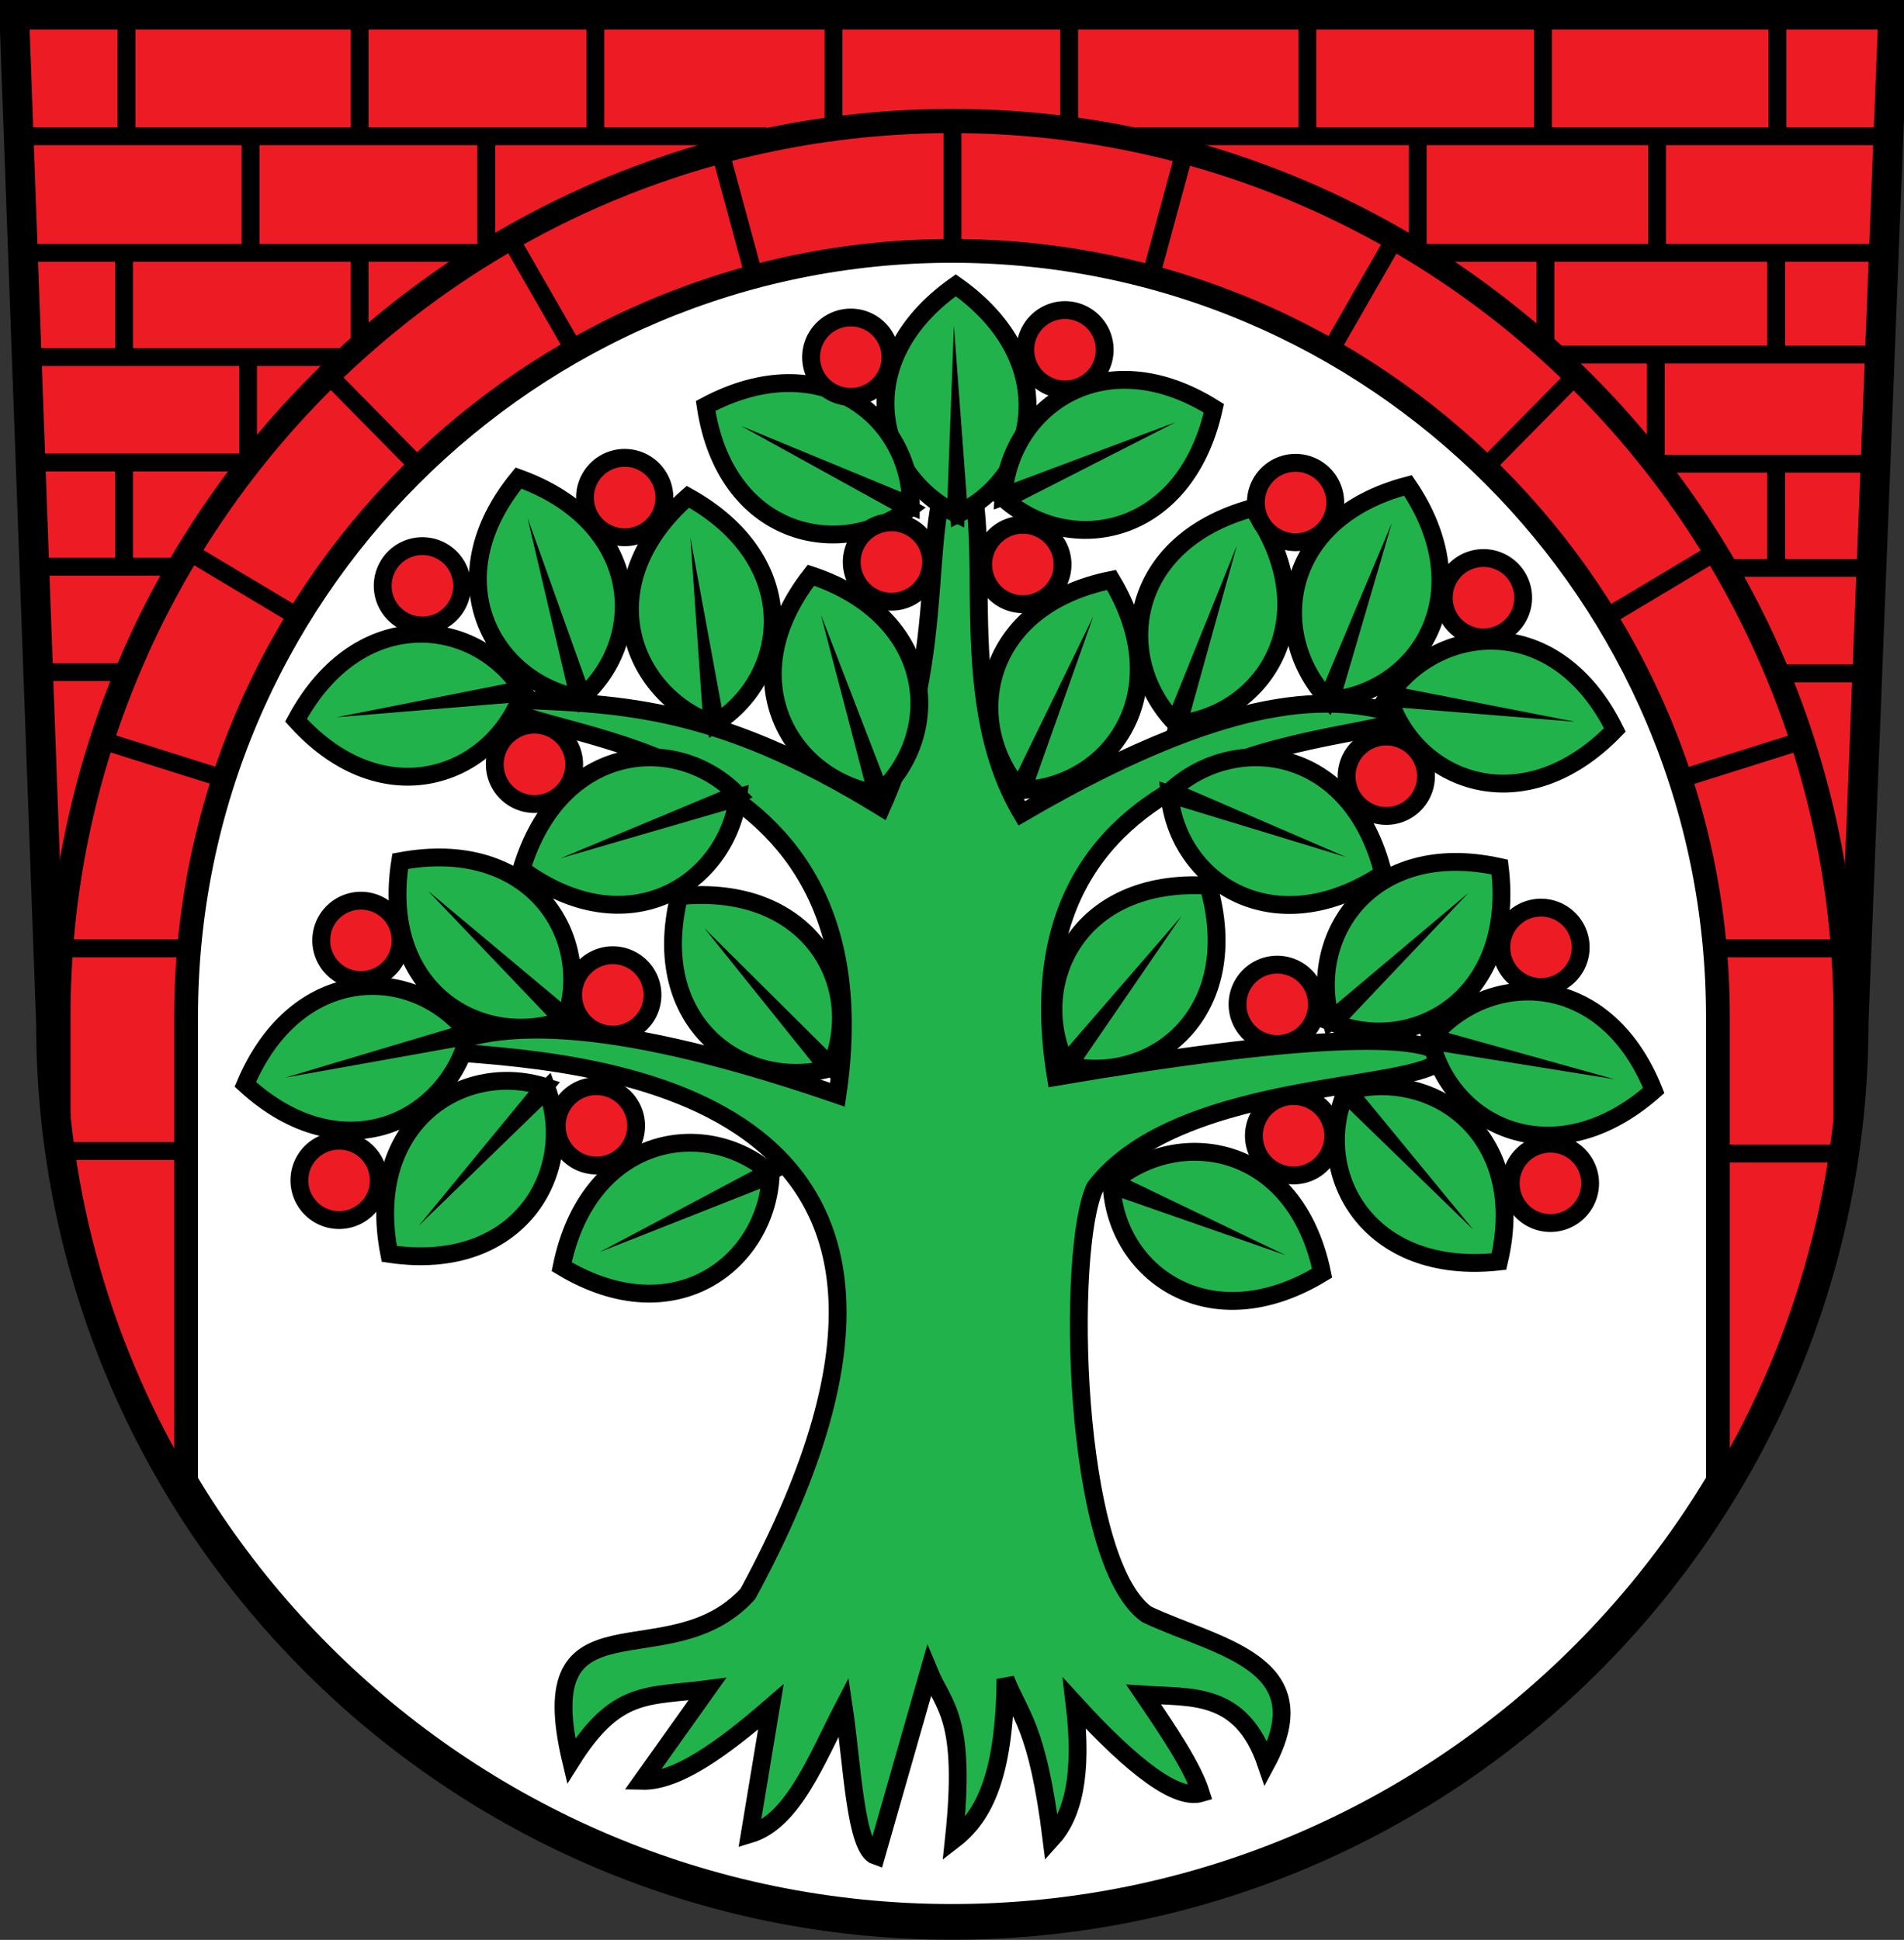
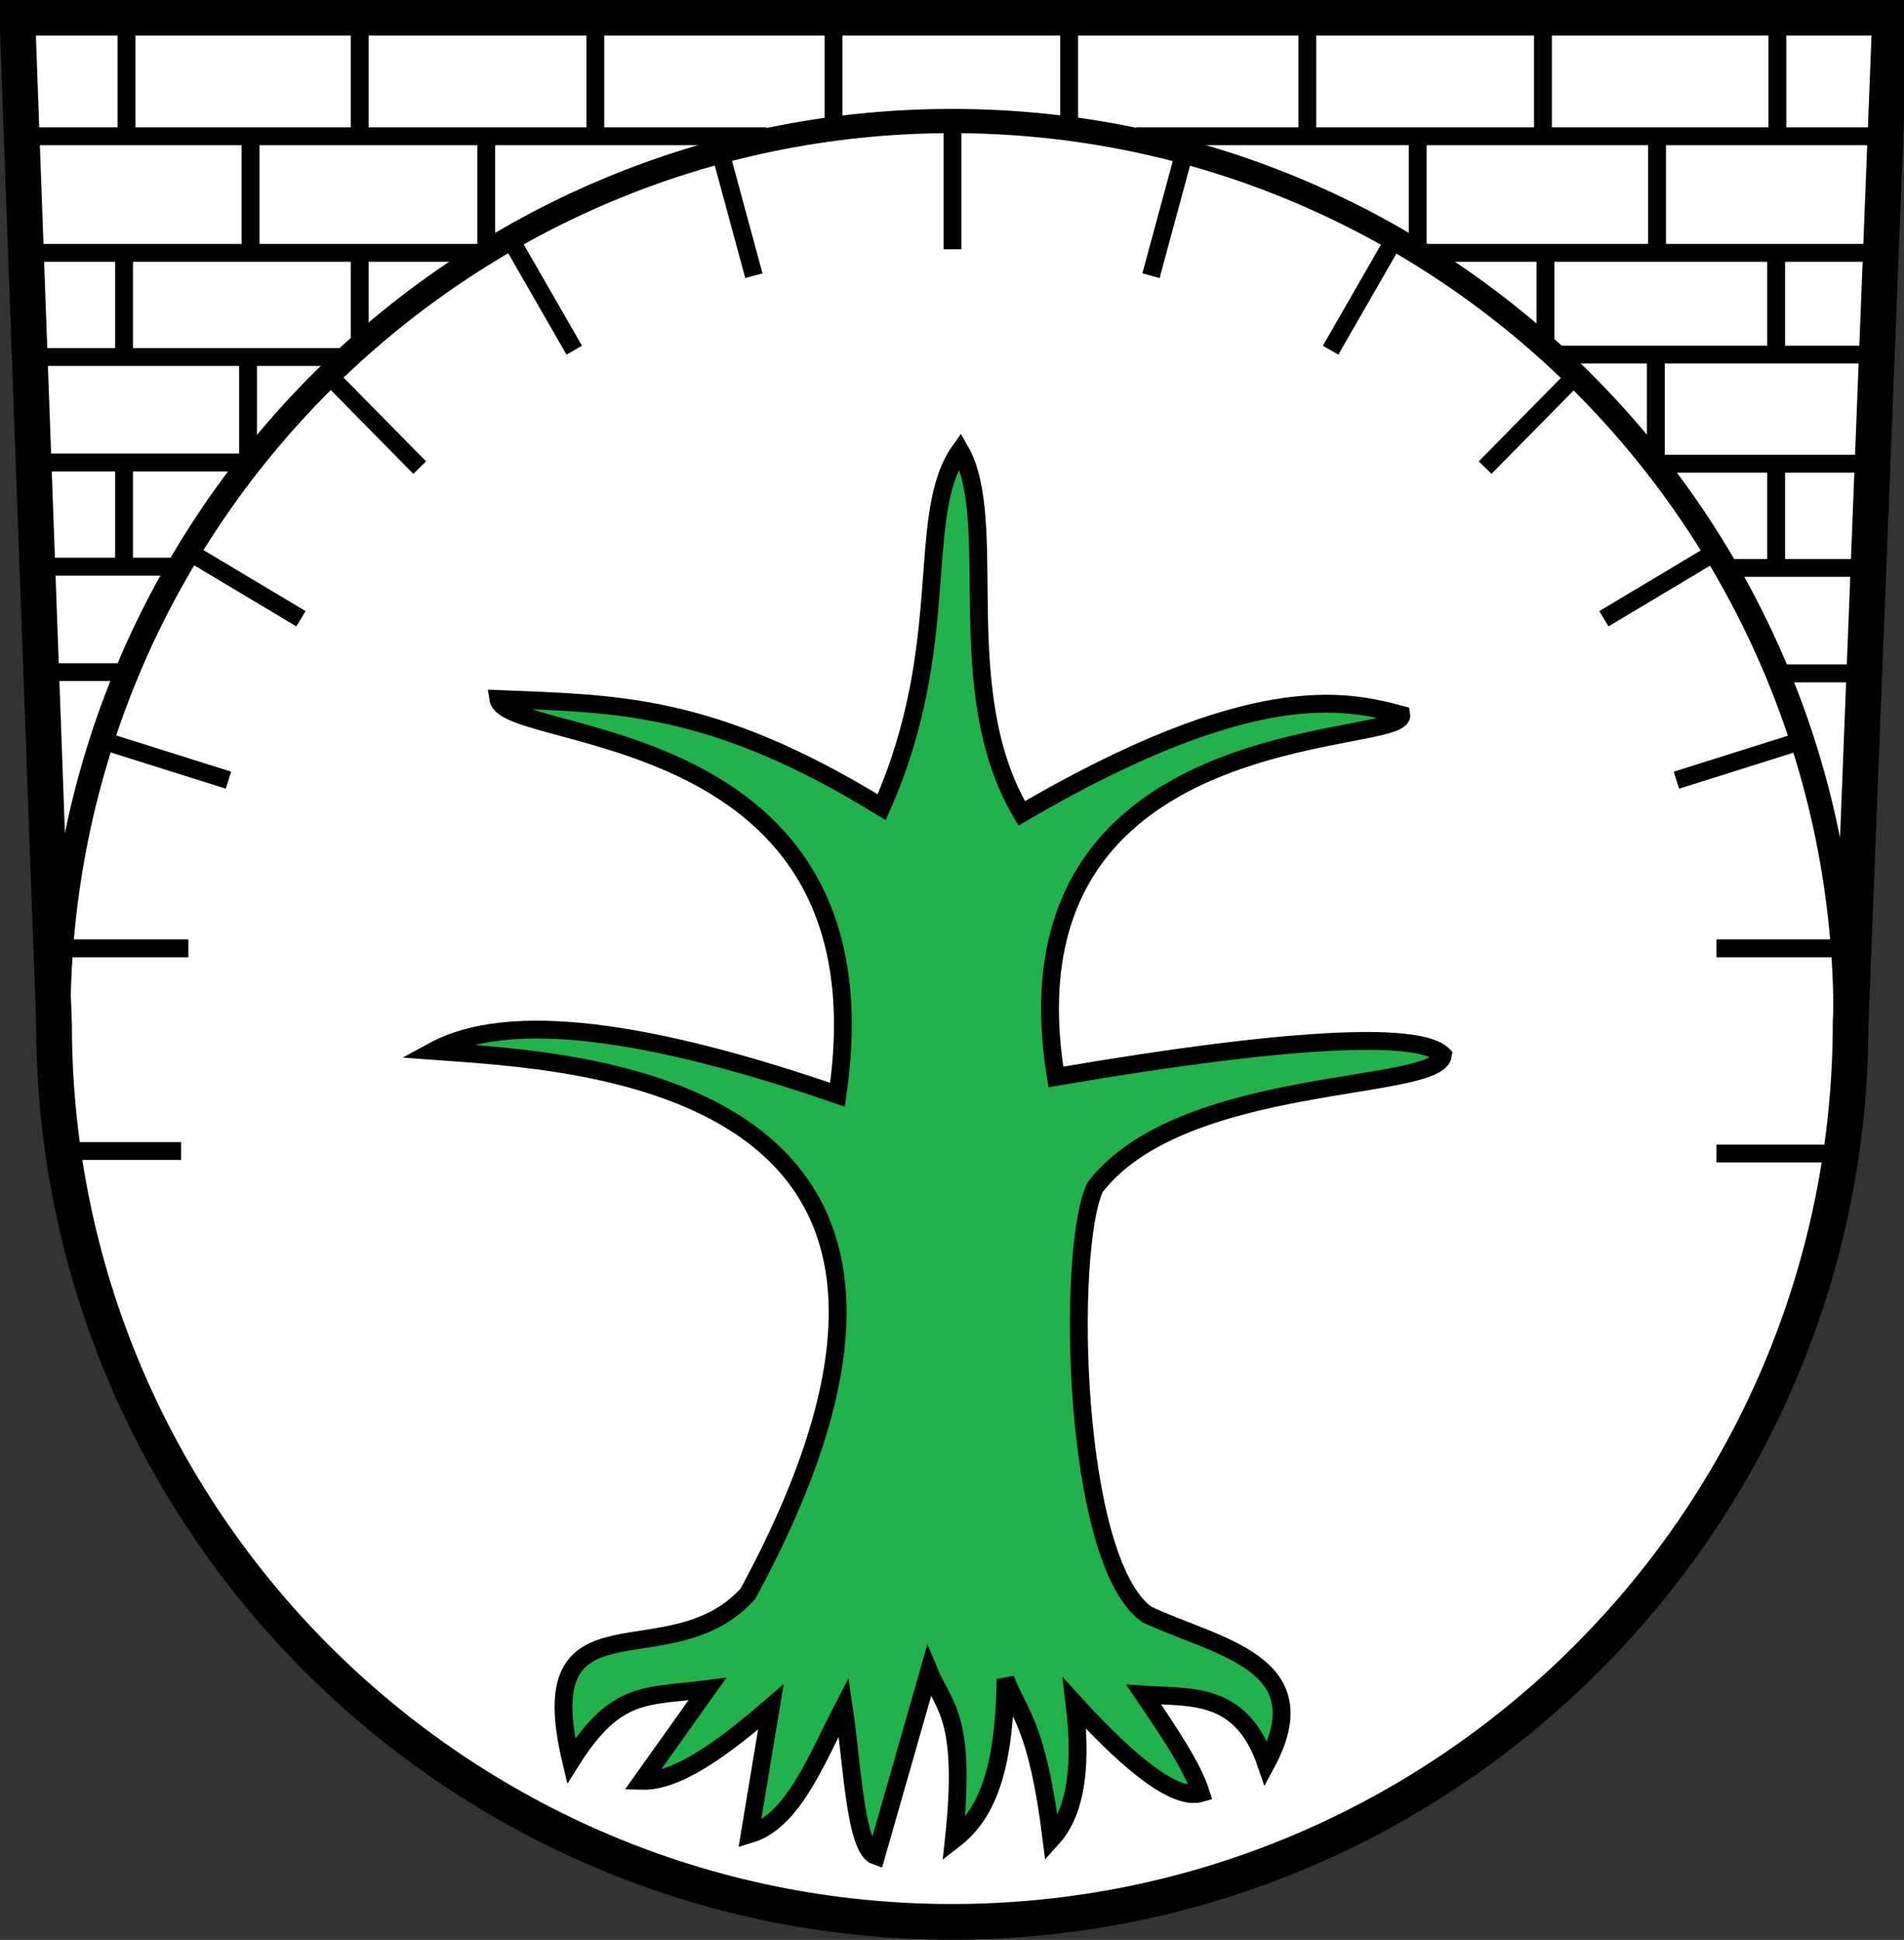
<svg xmlns="http://www.w3.org/2000/svg" xmlns:ns1="http://www.inkscape.org/namespaces/inkscape" xmlns:xlink="http://www.w3.org/1999/xlink" id="svg2466" ns1:version="0.44" width="320" height="326" version="1.0">
  <rect width="100%" height="100%" fill="#333333" stroke="none" />
  <g ns1:groupmode="layer" id="layer7" ns1:label="Hintergrund" style="display:inline">
    <path style="fill:#ffffff;fill-opacity:1;fill-rule:evenodd;stroke:black;stroke-width:6;stroke-linecap:butt;stroke-linejoin:miter;stroke-miterlimit:4;stroke-dasharray:none;stroke-opacity:1;display:inline" d="M311.03,171.83C311.03,255.13 243.3,322.97 160,322.97C76.7,322.97 9.09,255.36 9.08,172.08L2.92,2.97L317.66,2.97L311.03,171.83z" id="path16162" />
-     <path style="fill:#ed1c24;fill-opacity:1;fill-rule:evenodd;stroke:black;stroke-width:4;stroke-linecap:butt;stroke-linejoin:miter;stroke-miterlimit:4;stroke-dasharray:none;stroke-opacity:1;display:inline" d="M2.91,2.97L9.06,172.06C9.07,200.93 17.2,227.91 31.28,250.84L31.28,170.84C31.281,99.79 88.95,42.16 160,42.16C231.05,42.161 288.72,99.79 288.72,170.84L288.72,250.78C302.85,227.78 311.03,200.72 311.03,171.81L317.66,2.97L2.91,2.97z" id="path19738" />
    <path id="path14312" style="fill:none;fill-opacity:0.75;fill-rule:evenodd;stroke:black;stroke-width:3;stroke-linecap:butt;stroke-linejoin:miter;stroke-miterlimit:4;stroke-opacity:1;display:inline" d="M288.48,159.37L308.48,159.37M160.08,21.06L160.08,41.89M198.89,26.22L193.44,46.33M234.01,40.79L223.63,58.85M264.22,63.74L249.6,78.58M287.44,93.29L269.56,103.98M301.62,124.85L281.75,131.11M31.66,159.37L11.66,159.37M121.25,26.22L126.7,46.33M86.13,40.79L96.51,58.85M55.92,63.74L70.54,78.58M32.7,93.29L50.58,103.98M18.53,124.85L38.4,131.11M30.43,193.43L10.84,193.43M288.48,193.85L309.32,193.85M2.92,22.9L128.83,22.9M4.17,42.49L80.47,42.49M5,60L58.37,60M5.84,77.72L41.28,77.72M6.67,95.23L29.6,95.23M7.5,112.95L20.43,112.95M20.85,94.19L20.85,77.93M41.69,77.1L41.69,60M20.85,59.59L20.85,43.33M21.26,22.69L21.26,3.51M60.45,22.48L60.45,3.93M100.06,22.48L100.06,3.51M81.72,40.83L81.72,22.9M42.11,42.29L42.11,22.9M60.45,58.13L60.45,42.91M140.09,21.65L140.09,3.1M316.86,22.9L190.95,22.9M316.44,42.49L238.06,42.49M315.61,59.59L261.83,59.59M314.36,77.93L278.09,77.93M313.52,95.44L290.59,95.44M312.69,113.16L298.93,113.16M179.69,21.65L179.69,3.1M219.72,22.48C219.72,22.48 219.72,8.41 219.72,3.72M259.32,22.27L259.32,3.51M298.72,22.69L298.72,3.51M278.5,41.87L278.5,23.11M238.27,41.24L238.27,23.11M298.51,59.17L298.51,42.91M298.51,95.03L298.51,77.72M278.29,76.68L278.29,59.59M259.74,58.34L259.74,42.49" />
    <path id="path5147" d="M9.82,188L9.82,170.86C9.82,87.78 77.1,20.34 160,20.34C242.9,20.34 310.18,87.78 310.18,170.86L310.18,190.08" style="opacity:1;fill:none;fill-opacity:1;fill-rule:evenodd;stroke:black;stroke-width:4.068;stroke-linecap:butt;stroke-linejoin:miter;stroke-miterlimit:4;stroke-dashoffset:0;stroke-opacity:1;display:inline" />
    <path style="fill:#22b24c;fill-opacity:1;fill-rule:evenodd;stroke:black;stroke-width:3;stroke-linecap:butt;stroke-linejoin:miter;stroke-miterlimit:5;stroke-dasharray:none;stroke-opacity:1;display:inline" d="M148.18,135.65C119.44,117.97 103.29,118.29 83.75,117.47C84.92,125.12 150.07,120.78 140.75,183.97C109.18,173.1 85.56,169.71 72.88,176.61C96.85,178.39 172.76,181.06 125.69,267.85C112.47,282.44 88.98,266.53 95.99,295.93C103.63,283.78 108.76,285.18 118.89,283.85L107.91,299.27C113.81,299.42 121.47,293.84 129.56,286.84L126.01,308.24C133.27,306.07 137.15,295.82 141.8,286.84C143.27,296.66 143.73,310.75 147.24,311.92L156.13,280.85C158.62,286.86 162.52,288.5 160.31,309.16C165.43,305.22 168.84,298.24 168.99,282.16C171.37,288.31 174.36,289.97 176.73,309.05C180.25,305.17 182.07,298.46 180.6,286.26C190.7,297.33 197.85,302.5 201.83,301.34C200.44,296.9 196.31,290.82 192.21,284.77C200.14,285.32 208.62,284.1 212.81,296.39C222.03,279.28 204.53,276.86 192.73,271.3C180.12,262.28 179.17,209.72 184.05,199.51C198.69,180.53 241.7,183.6 242.52,177.3C238.93,173.62 219.6,173.77 177.46,180.98C167.49,119.92 236.42,125.71 235.51,120.11C226.21,117.6 210.45,114.05 171.71,136.68C159.49,116.13 168.23,87.73 161.36,75.7C153.62,86.51 160.38,108.2 148.18,135.65z" id="path11653" />
  </g>
  <g ns1:groupmode="layer" id="layer1" ns1:label="Blätter" style="opacity:1;display:inline">
-     <path id="path7862" style="opacity:1;fill:#22b24c;fill-opacity:1;fill-rule:evenodd;stroke:black;stroke-width:3;stroke-linecap:round;stroke-linejoin:miter;stroke-miterlimit:100;stroke-dasharray:none;stroke-opacity:1;display:inline" d="M160.64,86.29C147.42,79.77 142.54,60.7 160.64,47.94C178.73,60.7 174.4,79.77 161.18,86.29L160.82,81.49L160.64,86.29z" />
    <use xlink:href="#path7862" id="use10727" transform="matrix(0.756,-0.655,0.655,0.756,-38.694,219.576)" />
    <use xlink:href="#path7862" id="use10729" transform="matrix(0.78,0.626,-0.626,0.78,107.797,10.884)" />
    <use xlink:href="#path7862" id="use10731" transform="matrix(-0.213,-0.977,0.977,-0.213,28.61,349.385)" />
    <use xlink:href="#path7862" id="use10750" transform="matrix(0.672,0.74,-0.74,0.672,179.583,-5.386)" />
    <use xlink:href="#path7862" id="use10752" transform="matrix(-0.399,0.917,-0.917,-0.399,330.263,85.776)" />
    <use xlink:href="#path7862" id="use10754" transform="matrix(-0.723,-0.691,0.691,-0.723,148.442,356.375)" />
    <use xlink:href="#path7862" id="use10756" transform="matrix(-0.748,0.663,-0.663,-0.748,403.869,141.358)" />
    <use xlink:href="#path7862" id="use10758" transform="matrix(-0.232,0.973,-0.973,-0.232,361.854,38.084)" />
    <use xlink:href="#path7862" id="use10760" transform="matrix(0.697,-0.717,0.717,0.697,-79.076,226.491)" />
    <use xlink:href="#path7862" id="use10762" transform="matrix(-0.402,-0.916,0.916,-0.402,115.064,379.284)" />
    <use xlink:href="#path7862" id="use8792" transform="matrix(0.957,-0.289,0.289,0.957,-31.292,97.212)" />
    <use xlink:href="#path7862" id="use10564" transform="matrix(0.915,0.404,-0.404,0.915,59.185,-11.306)" />
    <use xlink:href="#path7862" id="use10566" transform="matrix(0.386,0.922,-0.922,0.386,186.203,-98.002)" />
    <use xlink:href="#path7862" id="use10568" transform="matrix(0.45,-0.893,0.893,0.45,3.495,190.098)" />
    <use xlink:href="#path7862" id="use10570" transform="matrix(0.994,-0.107,0.107,0.994,-49.196,53.018)" />
    <use xlink:href="#path7862" id="use10572" transform="matrix(0.941,0.339,-0.339,0.941,75.579,-14.201)" />
    <use xlink:href="#path7862" id="use10574" transform="matrix(0.964,-0.265,0.265,0.964,-80.409,76.697)" />
    <use xlink:href="#path7862" id="use10576" transform="matrix(0.936,0.352,-0.352,0.936,103.15,-19.847)" />
    <use xlink:href="#path7862" id="use10578" transform="matrix(-0.12,-0.993,0.993,-0.12,21.419,286.306)" />
    <use xlink:href="#path7862" id="use10580" transform="matrix(-0.155,0.988,-0.988,-0.155,343.671,-28.614)" />
    <use xlink:href="#path7862" id="use10582" transform="matrix(-0.315,-0.949,0.949,-0.315,92.753,313.626)" />
    <use xlink:href="#path7862" id="use10584" transform="matrix(-0.362,0.932,-0.932,-0.362,335.304,14.437)" />
  </g>
  <g ns1:groupmode="layer" id="layer2" ns1:label="Früchte" style="opacity:1;display:inline">
    <g id="g8772">
-       <path transform="translate(1.251,1.251)" d="M148.41 58.78A6.67 6.67 0 1 1  135.07,58.78A6.67 6.67 0 1 1  148.41 58.78z" id="path5149" style="fill:#ed1c24;fill-opacity:1;fill-rule:evenodd;stroke:black;stroke-width:3;stroke-linecap:butt;stroke-linejoin:miter;stroke-miterlimit:4;stroke-dasharray:none;stroke-dashoffset:0;stroke-opacity:1" />
      <use transform="translate(36,-1.251)" id="use6036" xlink:href="#path5149" />
      <use transform="translate(6.834,34.417)" id="use6923" xlink:href="#path5149" />
      <use transform="translate(28.918,34.834)" id="use6925" xlink:href="#path5149" />
      <use transform="translate(-38,23.583)" id="use6929" xlink:href="#path5149" />
      <use transform="translate(74.749,24.417)" id="use6931" xlink:href="#path5149" />
      <use transform="translate(-72,38.417)" id="use6933" xlink:href="#path5149" />
      <use transform="translate(106.332,40.417)" id="use6935" xlink:href="#path5149" />
      <use transform="translate(-53.166,68.417)" id="use6937" xlink:href="#path5149" />
      <use transform="translate(-82.332,98)" id="use7824" xlink:href="#path5149" />
      <use transform="translate(90,70.417)" id="use7826" xlink:href="#path5149" />
      <use transform="translate(-40,107.166)" id="use7828" xlink:href="#path5149" />
      <use transform="translate(-86,138.332)" id="use7830" xlink:href="#path5149" />
      <use transform="translate(-42.749,129.166)" id="use7832" xlink:href="#path5149" />
      <use transform="translate(71.668,108.749)" id="use7834" xlink:href="#path5149" />
      <use transform="translate(116,99.166)" id="use7836" xlink:href="#path5149" />
      <use transform="translate(74.417,130.834)" id="use7838" xlink:href="#path5149" />
      <use transform="translate(117.583,138.834)" id="use7840" xlink:href="#path5149" />
    </g>
  </g>
</svg>